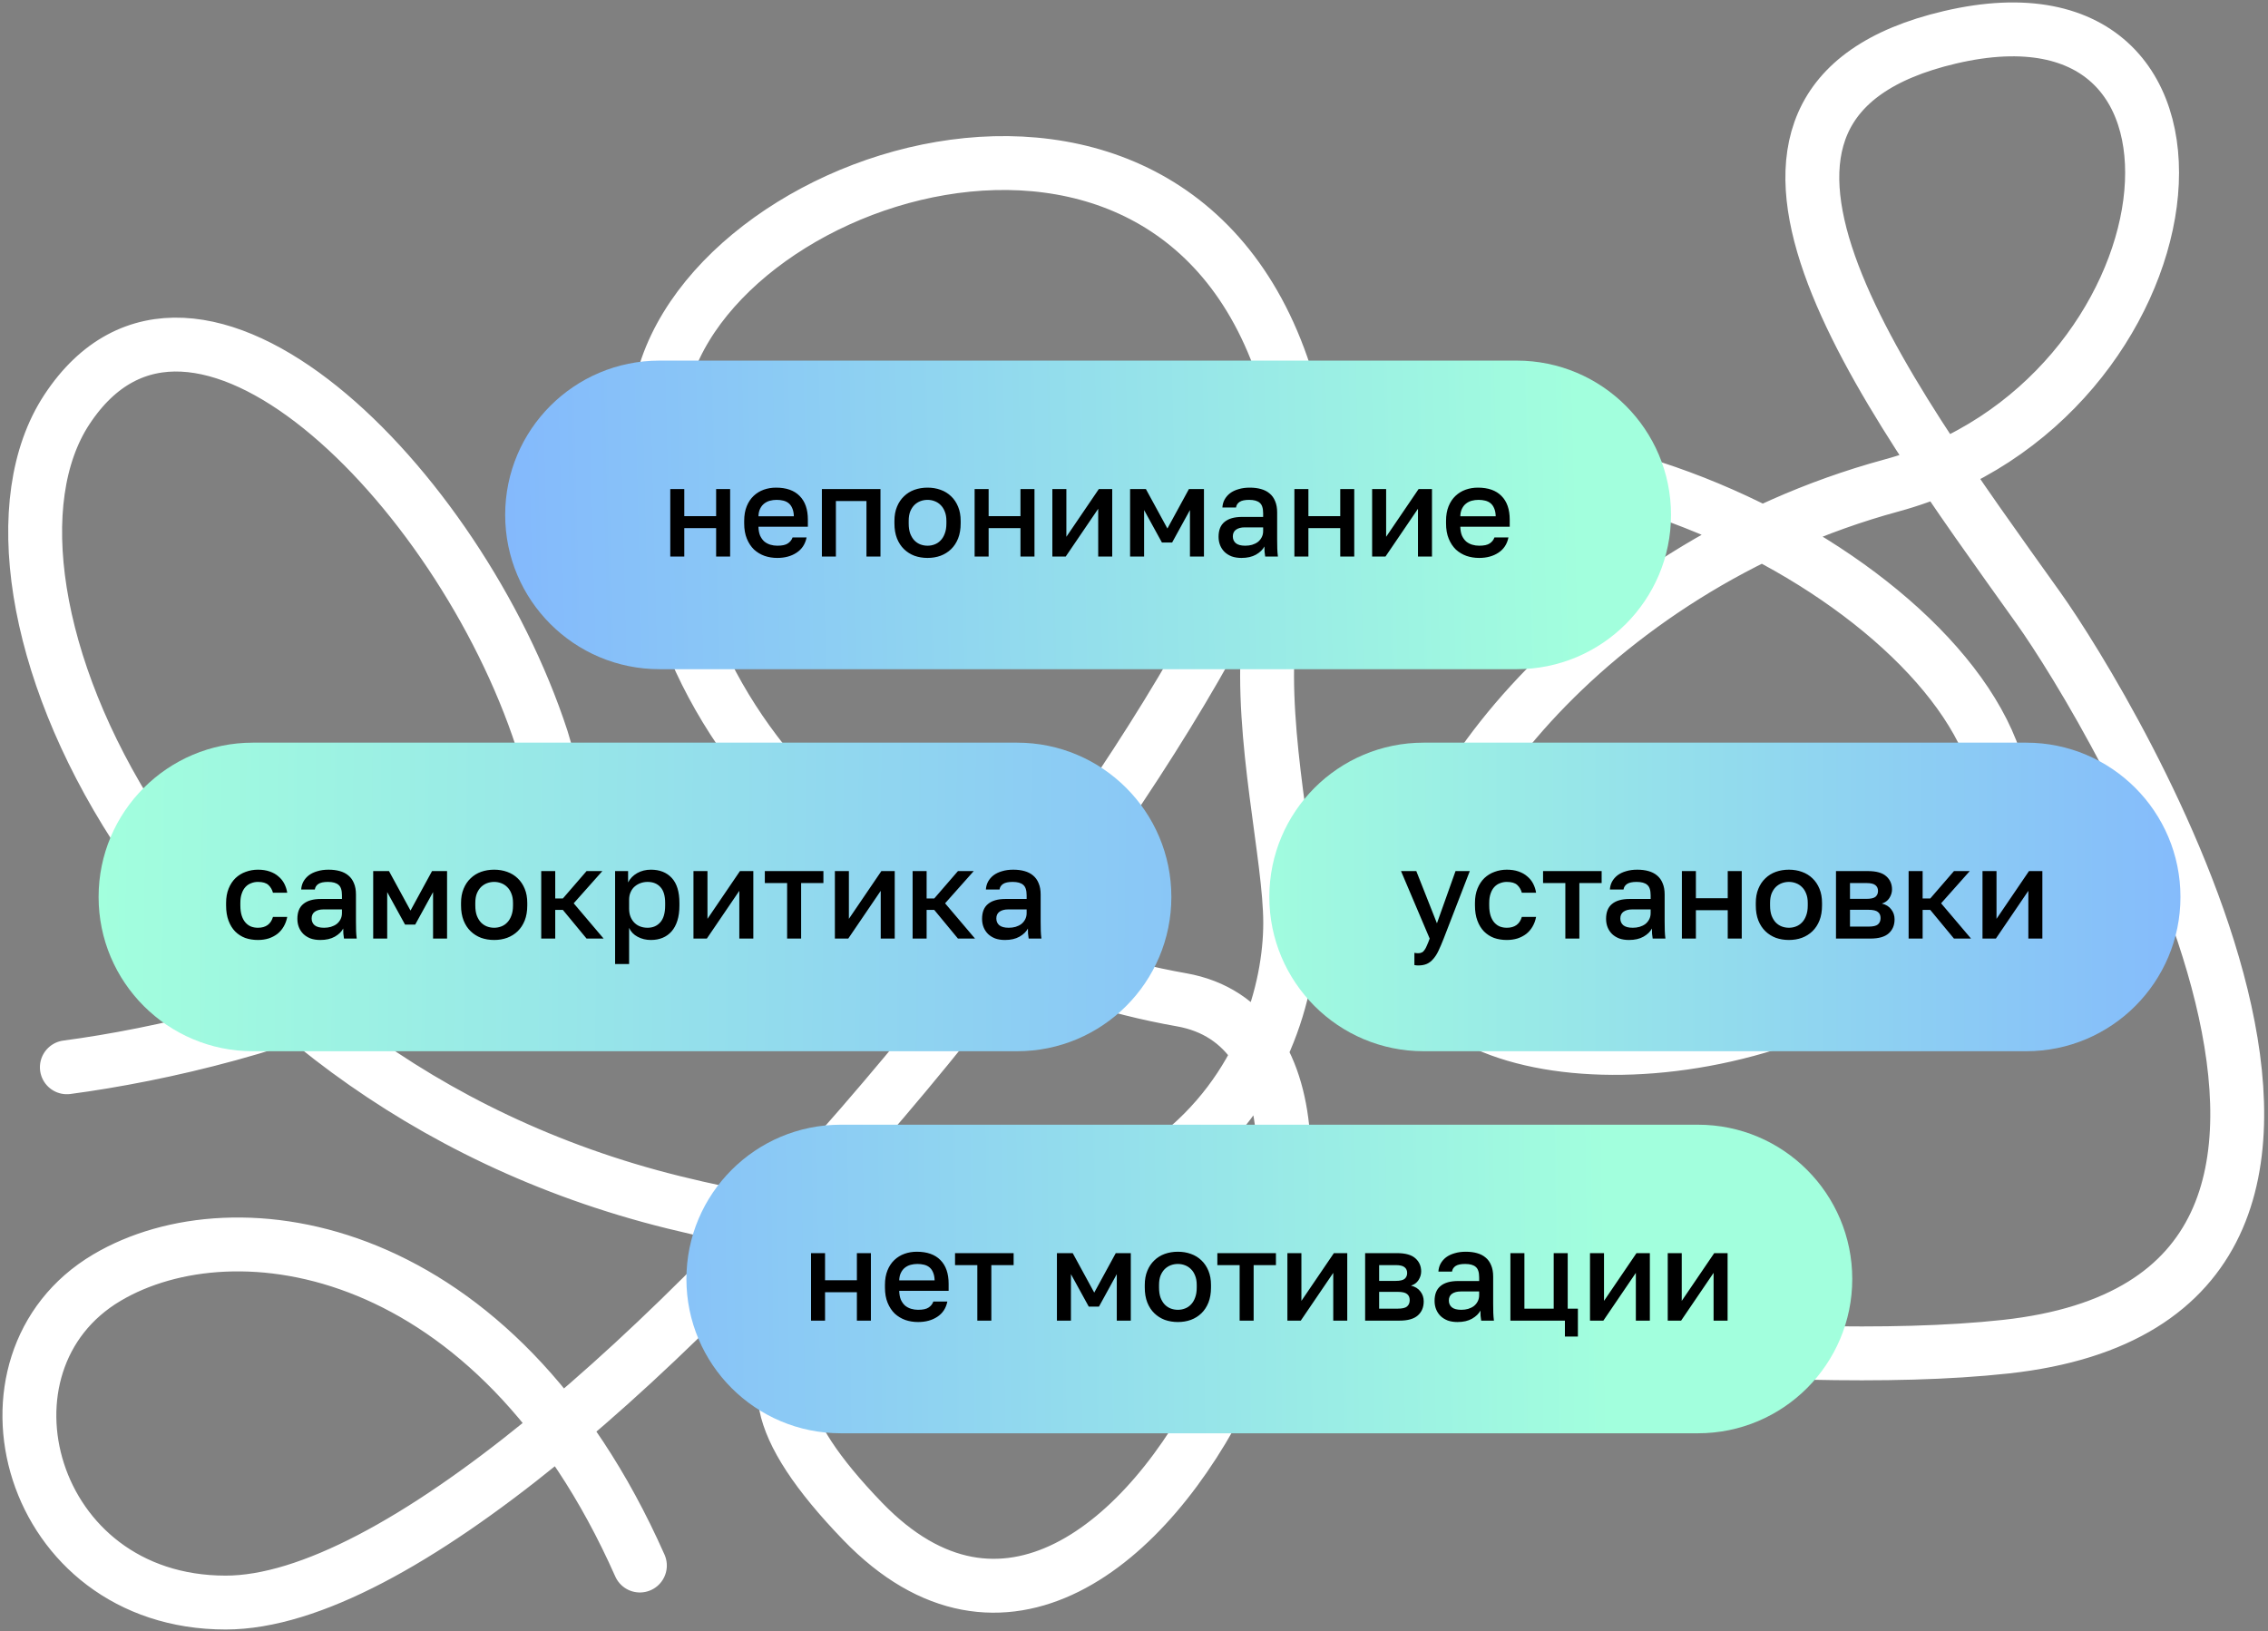
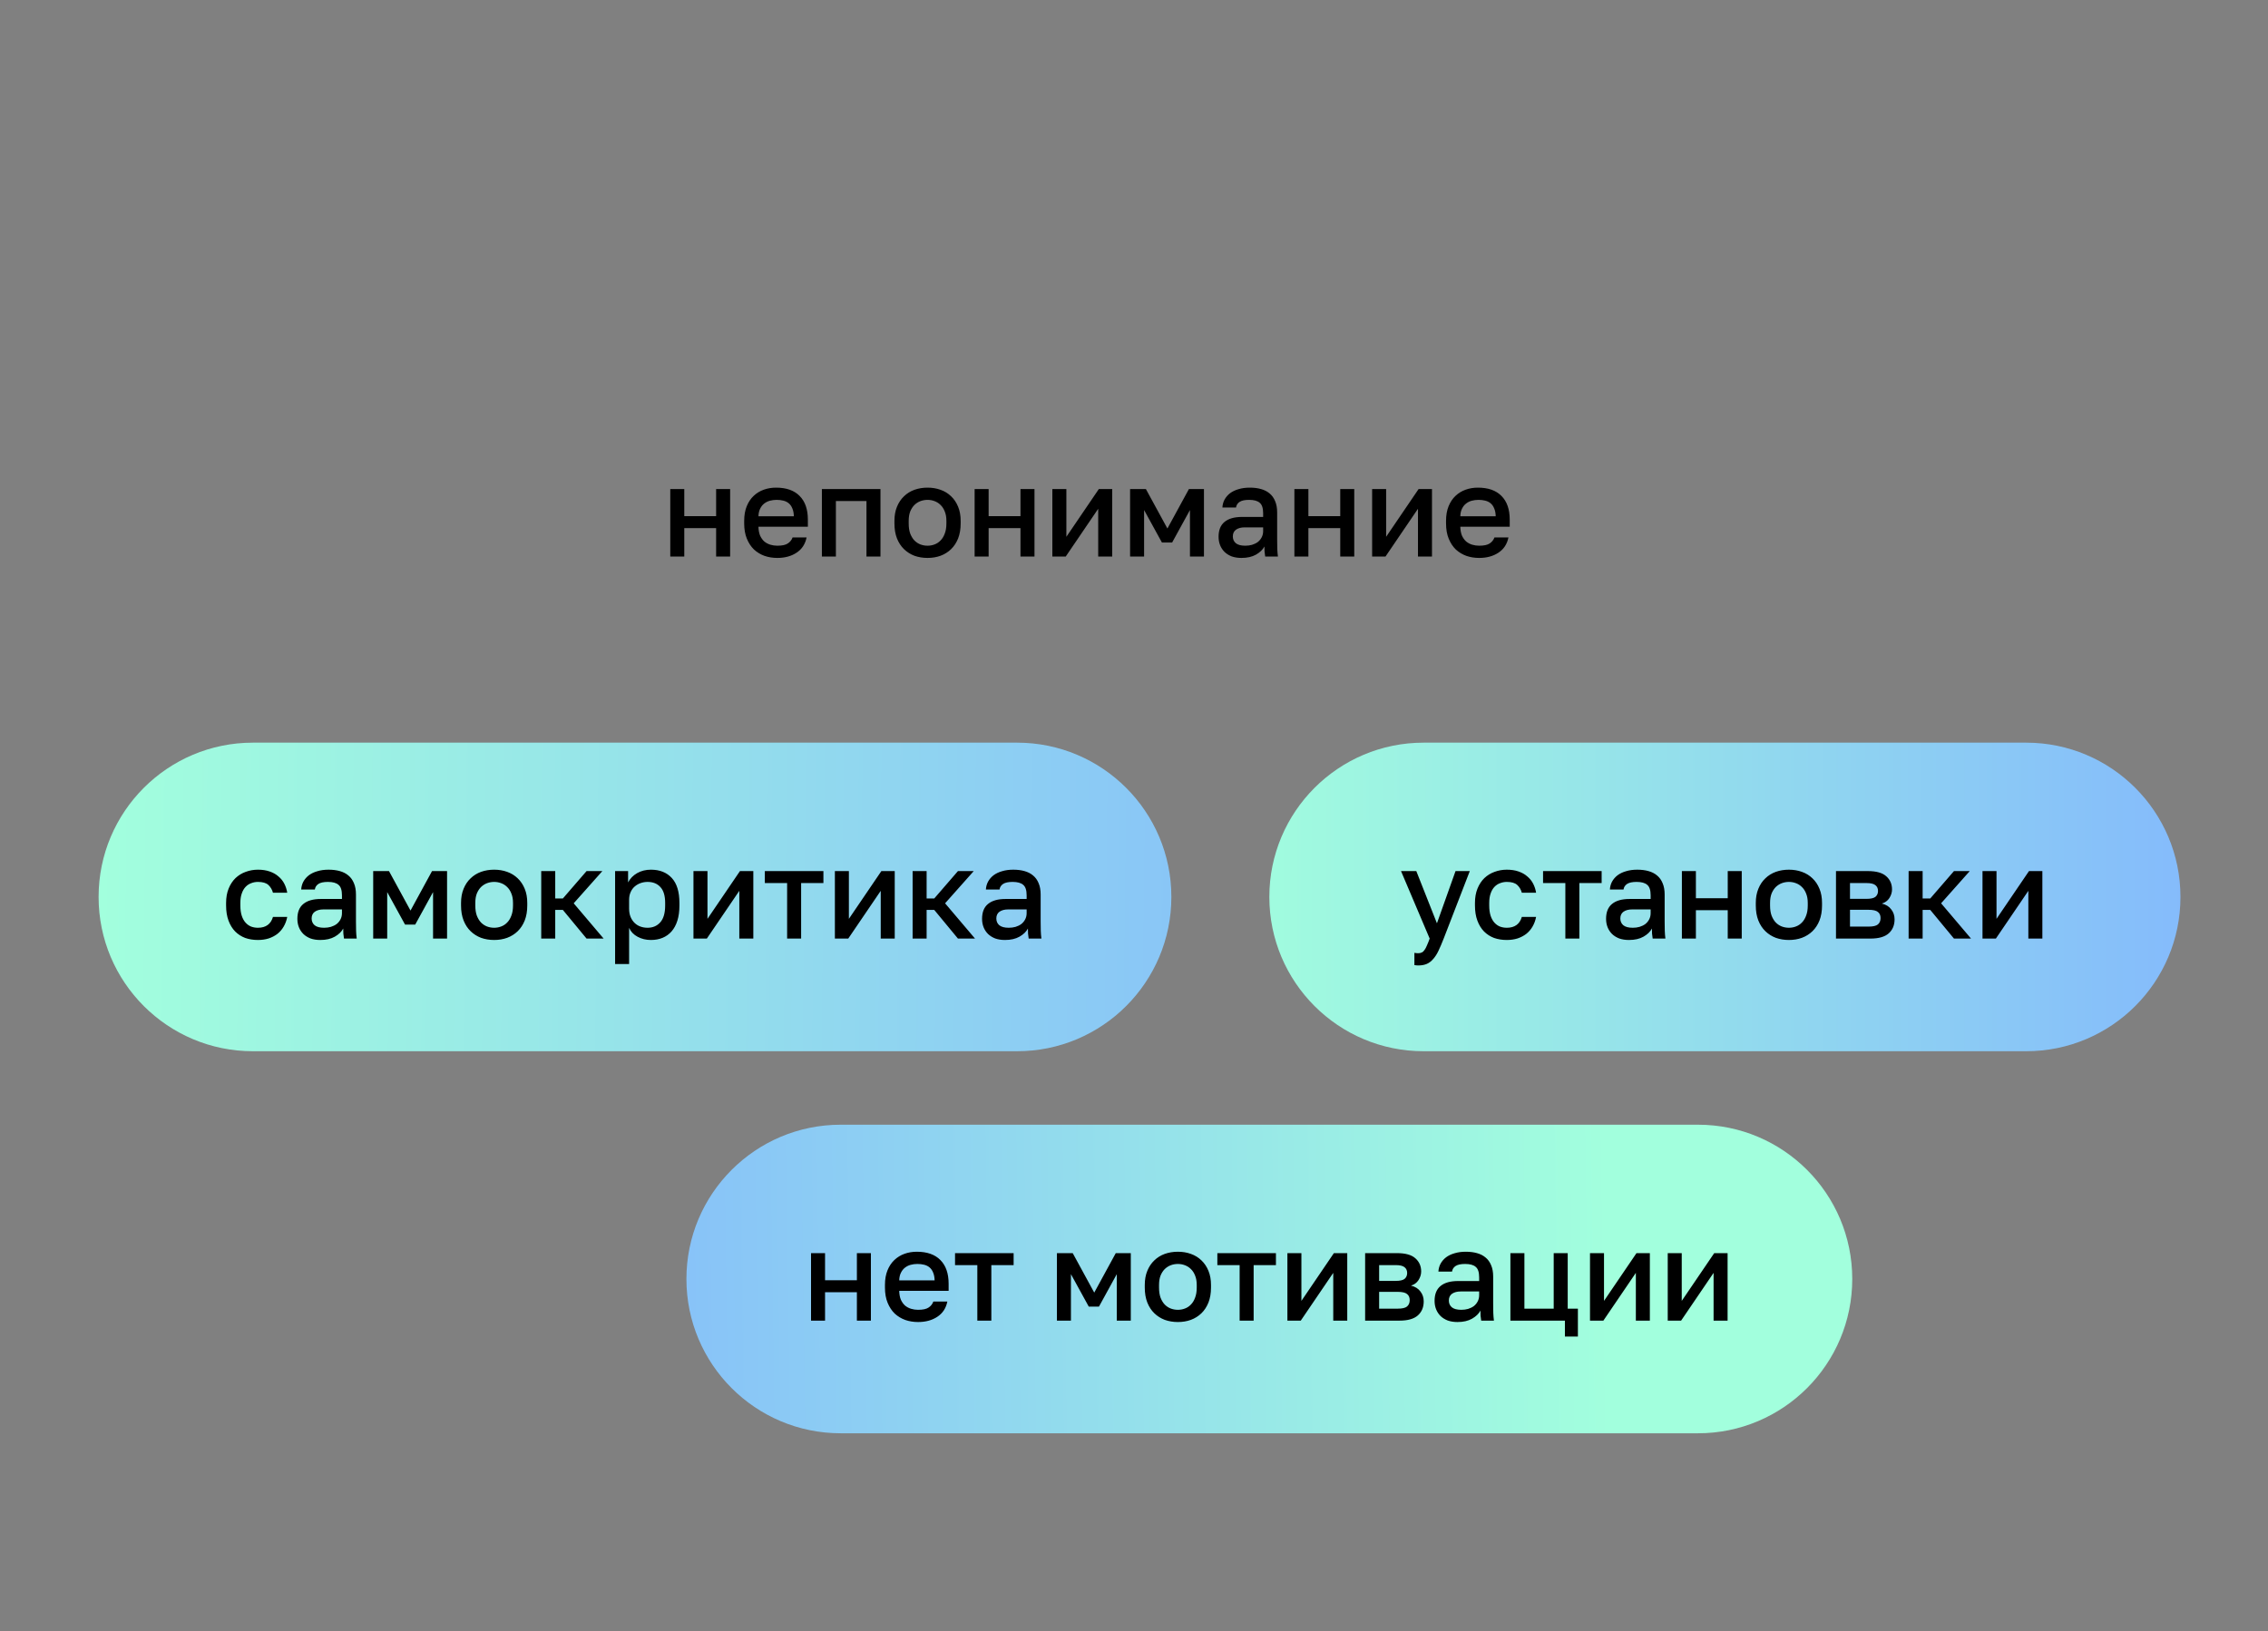
<svg xmlns="http://www.w3.org/2000/svg" width="463" height="333" viewBox="0 0 463 333" fill="none">
  <rect x="0" y="0" width="463" height="333" fill="#808080" stroke="none" />
  <g clip-path="url(#clip0_10499_112)">
-     <path d="M13.648 217.899C51.62 212.878 124.176 192.453 110.623 150.918C93.682 99 39.298 44.623 13.648 83.617C-10.596 120.473 33.803 219.822 137.496 245.46C241.189 271.099 263.388 215.656 263.388 188.415C263.388 161.174 238.852 91.95 301.652 93.232C364.452 94.513 437.183 153.803 398.043 188.415C358.902 223.027 294.934 219.822 289.676 194.504C284.419 169.186 323.621 116.108 386.128 99.122C448.636 82.137 460.427 -7.047 398.043 7.622C340.628 21.123 383.95 79.002 416.128 124.122C430.655 144.491 503.489 264.689 409.435 274.945C315.38 285.2 99.921 231.719 176.129 310.624C232.629 369.124 295.81 213.733 241.189 204.118C186.567 194.504 128.305 151.753 134.283 83.617C138.415 36.506 241.189 0.624 263.388 80.124C274.993 121.683 114.751 327.183 46.07 327.183C5.629 327.183 -7.372 278.124 21.827 260.844C48.04 245.33 101.129 253.124 130.629 319.624" stroke="white" stroke-width="11" stroke-linecap="round" />
    <path d="M413.628 151.623H290.628C273.231 151.623 259.128 165.726 259.128 183.123C259.128 200.52 273.231 214.623 290.628 214.623H413.628C431.025 214.623 445.128 200.52 445.128 183.123C445.128 165.726 431.025 151.623 413.628 151.623Z" fill="url(#paint0_linear_10499_112)" />
    <path d="M207.628 151.623H51.628C34.231 151.623 20.128 165.726 20.128 183.123C20.128 200.52 34.231 214.623 51.628 214.623H207.628C225.025 214.623 239.128 200.52 239.128 183.123C239.128 165.726 225.025 151.623 207.628 151.623Z" fill="url(#paint1_linear_10499_112)" />
    <path d="M346.628 229.623H171.628C154.231 229.623 140.128 243.726 140.128 261.123C140.128 278.52 154.231 292.623 171.628 292.623H346.628C364.025 292.623 378.128 278.52 378.128 261.123C378.128 243.726 364.025 229.623 346.628 229.623Z" fill="url(#paint2_linear_10499_112)" />
-     <path d="M309.628 73.623H134.628C117.231 73.623 103.128 87.726 103.128 105.123C103.128 122.52 117.231 136.623 134.628 136.623H309.628C327.025 136.623 341.128 122.52 341.128 105.123C341.128 87.726 327.025 73.623 309.628 73.623Z" fill="url(#paint3_linear_10499_112)" />
    <path d="M289.521 197.109C289.261 197.109 289.001 197.083 288.741 197.031V194.535C289.001 194.587 289.261 194.613 289.521 194.613C289.815 194.613 290.058 194.561 290.249 194.457C290.457 194.37 290.639 194.206 290.795 193.963C290.968 193.738 291.133 193.434 291.289 193.053C291.462 192.672 291.653 192.195 291.861 191.623L286.011 177.843H289.131L293.343 188.503L297.139 177.843H300.051L294.721 191.623C294.339 192.594 293.984 193.426 293.655 194.119C293.325 194.812 292.961 195.376 292.563 195.809C292.181 196.26 291.748 196.589 291.263 196.797C290.777 197.005 290.197 197.109 289.521 197.109ZM307.605 191.909C306.669 191.909 305.802 191.77 305.005 191.493C304.225 191.198 303.54 190.756 302.951 190.167C302.379 189.578 301.928 188.841 301.599 187.957C301.27 187.073 301.105 186.042 301.105 184.863V184.343C301.105 183.234 301.278 182.254 301.625 181.405C301.972 180.556 302.44 179.845 303.029 179.273C303.636 178.701 304.329 178.276 305.109 177.999C305.906 177.704 306.738 177.557 307.605 177.557C308.506 177.557 309.304 177.678 309.997 177.921C310.708 178.164 311.306 178.502 311.791 178.935C312.294 179.351 312.692 179.845 312.987 180.417C313.282 180.989 313.481 181.604 313.585 182.263H310.673C310.5 181.622 310.188 181.093 309.737 180.677C309.286 180.261 308.576 180.053 307.605 180.053C307.12 180.053 306.66 180.14 306.227 180.313C305.794 180.469 305.412 180.72 305.083 181.067C304.754 181.414 304.494 181.864 304.303 182.419C304.112 182.956 304.017 183.598 304.017 184.343V184.863C304.017 185.678 304.112 186.38 304.303 186.969C304.494 187.541 304.754 188.009 305.083 188.373C305.412 188.737 305.794 189.006 306.227 189.179C306.66 189.335 307.12 189.413 307.605 189.413C309.217 189.413 310.24 188.676 310.673 187.203H313.585C313.446 187.931 313.204 188.59 312.857 189.179C312.528 189.751 312.103 190.245 311.583 190.661C311.063 191.06 310.465 191.372 309.789 191.597C309.113 191.805 308.385 191.909 307.605 191.909ZM319.557 180.287H315.007V177.843H326.967V180.287H322.417V191.623H319.557V180.287ZM332.55 191.909C331.804 191.909 331.137 191.805 330.548 191.597C329.976 191.372 329.49 191.068 329.092 190.687C328.693 190.288 328.39 189.829 328.182 189.309C327.974 188.789 327.87 188.217 327.87 187.593C327.87 186.224 328.277 185.21 329.092 184.551C329.906 183.875 331.102 183.537 332.68 183.537H336.97V182.783C336.97 181.743 336.736 181.032 336.268 180.651C335.817 180.252 335.098 180.053 334.11 180.053C333.226 180.053 332.576 180.192 332.16 180.469C331.744 180.746 331.501 181.128 331.432 181.613H328.65C328.684 181.024 328.832 180.486 329.092 180.001C329.369 179.498 329.742 179.065 330.21 178.701C330.695 178.337 331.276 178.06 331.952 177.869C332.628 177.661 333.39 177.557 334.24 177.557C335.089 177.557 335.852 177.652 336.528 177.843C337.221 178.034 337.81 178.337 338.296 178.753C338.781 179.152 339.154 179.672 339.414 180.313C339.691 180.954 339.83 181.726 339.83 182.627V188.113C339.83 188.841 339.838 189.482 339.856 190.037C339.873 190.574 339.916 191.103 339.986 191.623H337.386C337.334 191.224 337.29 190.886 337.256 190.609C337.238 190.332 337.23 189.985 337.23 189.569C336.9 190.21 336.328 190.765 335.514 191.233C334.716 191.684 333.728 191.909 332.55 191.909ZM333.33 189.413C333.815 189.413 334.274 189.352 334.708 189.231C335.158 189.092 335.548 188.902 335.878 188.659C336.207 188.399 336.467 188.087 336.658 187.723C336.866 187.342 336.97 186.908 336.97 186.423V185.669H333.2C332.472 185.669 331.882 185.825 331.432 186.137C330.998 186.449 330.782 186.908 330.782 187.515C330.782 188.087 330.981 188.546 331.38 188.893C331.796 189.24 332.446 189.413 333.33 189.413ZM343.348 177.843H346.208V183.381H352.708V177.843H355.568V191.623H352.708V185.825H346.208V191.623H343.348V177.843ZM365.197 191.909C364.244 191.909 363.351 191.762 362.519 191.467C361.704 191.155 360.994 190.704 360.387 190.115C359.78 189.526 359.304 188.798 358.957 187.931C358.61 187.047 358.437 186.024 358.437 184.863V184.343C358.437 183.251 358.61 182.289 358.957 181.457C359.304 180.608 359.78 179.897 360.387 179.325C360.994 178.736 361.704 178.294 362.519 177.999C363.351 177.704 364.244 177.557 365.197 177.557C366.15 177.557 367.034 177.704 367.849 177.999C368.681 178.294 369.4 178.736 370.007 179.325C370.614 179.897 371.09 180.608 371.437 181.457C371.784 182.289 371.957 183.251 371.957 184.343V184.863C371.957 186.024 371.784 187.047 371.437 187.931C371.09 188.798 370.614 189.526 370.007 190.115C369.4 190.704 368.681 191.155 367.849 191.467C367.034 191.762 366.15 191.909 365.197 191.909ZM365.197 189.413C365.7 189.413 366.176 189.326 366.627 189.153C367.095 188.98 367.502 188.711 367.849 188.347C368.213 187.983 368.499 187.515 368.707 186.943C368.932 186.371 369.045 185.678 369.045 184.863V184.343C369.045 183.598 368.932 182.956 368.707 182.419C368.499 181.882 368.213 181.44 367.849 181.093C367.502 180.746 367.095 180.486 366.627 180.313C366.176 180.14 365.7 180.053 365.197 180.053C364.694 180.053 364.209 180.14 363.741 180.313C363.29 180.486 362.883 180.746 362.519 181.093C362.172 181.44 361.886 181.882 361.661 182.419C361.453 182.956 361.349 183.598 361.349 184.343V184.863C361.349 185.678 361.453 186.371 361.661 186.943C361.886 187.515 362.172 187.983 362.519 188.347C362.883 188.711 363.29 188.98 363.741 189.153C364.209 189.326 364.694 189.413 365.197 189.413ZM374.807 177.843H381.307C383.04 177.843 384.297 178.198 385.077 178.909C385.857 179.602 386.247 180.495 386.247 181.587C386.247 182.194 386.065 182.783 385.701 183.355C385.337 183.91 384.825 184.282 384.167 184.473C385.016 184.681 385.657 185.08 386.091 185.669C386.541 186.241 386.767 186.917 386.767 187.697C386.767 188.893 386.368 189.846 385.571 190.557C384.773 191.268 383.525 191.623 381.827 191.623H374.807V177.843ZM381.437 189.179C382.373 189.179 383.014 189.032 383.361 188.737C383.725 188.425 383.907 187.992 383.907 187.437C383.907 186.882 383.725 186.466 383.361 186.189C383.014 185.894 382.373 185.747 381.437 185.747H377.667V189.179H381.437ZM381.047 183.511C381.913 183.511 382.52 183.372 382.867 183.095C383.213 182.8 383.387 182.402 383.387 181.899C383.387 181.396 383.213 181.006 382.867 180.729C382.52 180.434 381.913 180.287 381.047 180.287H377.667V183.511H381.047ZM389.635 177.843H392.495V183.433H394.055L398.891 177.843H402.115L396.265 184.421L402.375 191.623H398.891L394.055 185.773H392.495V191.623H389.635V177.843ZM404.717 177.843H407.577V187.593L414.207 177.843H416.937V191.623H414.077V181.873L407.447 191.623H404.717V177.843Z" fill="black" />
    <path d="M52.656 191.909C51.72 191.909 50.853 191.77 50.056 191.493C49.276 191.198 48.591 190.756 48.002 190.167C47.43 189.578 46.979 188.841 46.65 187.957C46.32 187.073 46.156 186.042 46.156 184.863V184.343C46.156 183.234 46.329 182.254 46.676 181.405C47.022 180.556 47.49 179.845 48.08 179.273C48.686 178.701 49.38 178.276 50.16 177.999C50.957 177.704 51.789 177.557 52.656 177.557C53.557 177.557 54.354 177.678 55.048 177.921C55.758 178.164 56.356 178.502 56.842 178.935C57.344 179.351 57.743 179.845 58.038 180.417C58.332 180.989 58.532 181.604 58.636 182.263H55.724C55.55 181.622 55.238 181.093 54.788 180.677C54.337 180.261 53.626 180.053 52.656 180.053C52.17 180.053 51.711 180.14 51.278 180.313C50.844 180.469 50.463 180.72 50.134 181.067C49.804 181.414 49.544 181.864 49.354 182.419C49.163 182.956 49.068 183.598 49.068 184.343V184.863C49.068 185.678 49.163 186.38 49.354 186.969C49.544 187.541 49.804 188.009 50.134 188.373C50.463 188.737 50.844 189.006 51.278 189.179C51.711 189.335 52.17 189.413 52.656 189.413C54.268 189.413 55.29 188.676 55.724 187.203H58.636C58.497 187.931 58.254 188.59 57.908 189.179C57.578 189.751 57.154 190.245 56.634 190.661C56.114 191.06 55.516 191.372 54.84 191.597C54.164 191.805 53.436 191.909 52.656 191.909ZM65.388 191.909C64.642 191.909 63.975 191.805 63.386 191.597C62.814 191.372 62.328 191.068 61.93 190.687C61.531 190.288 61.228 189.829 61.02 189.309C60.812 188.789 60.708 188.217 60.708 187.593C60.708 186.224 61.115 185.21 61.93 184.551C62.744 183.875 63.94 183.537 65.518 183.537H69.808V182.783C69.808 181.743 69.574 181.032 69.106 180.651C68.655 180.252 67.936 180.053 66.948 180.053C66.064 180.053 65.414 180.192 64.998 180.469C64.582 180.746 64.339 181.128 64.27 181.613H61.488C61.522 181.024 61.67 180.486 61.93 180.001C62.207 179.498 62.58 179.065 63.048 178.701C63.533 178.337 64.114 178.06 64.79 177.869C65.466 177.661 66.228 177.557 67.078 177.557C67.927 177.557 68.69 177.652 69.366 177.843C70.059 178.034 70.648 178.337 71.134 178.753C71.619 179.152 71.992 179.672 72.252 180.313C72.529 180.954 72.668 181.726 72.668 182.627V188.113C72.668 188.841 72.676 189.482 72.694 190.037C72.711 190.574 72.754 191.103 72.824 191.623H70.224C70.172 191.224 70.128 190.886 70.094 190.609C70.076 190.332 70.068 189.985 70.068 189.569C69.738 190.21 69.166 190.765 68.352 191.233C67.554 191.684 66.566 191.909 65.388 191.909ZM66.168 189.413C66.653 189.413 67.112 189.352 67.546 189.231C67.996 189.092 68.386 188.902 68.716 188.659C69.045 188.399 69.305 188.087 69.496 187.723C69.704 187.342 69.808 186.908 69.808 186.423V185.669H66.038C65.31 185.669 64.72 185.825 64.27 186.137C63.836 186.449 63.62 186.908 63.62 187.515C63.62 188.087 63.819 188.546 64.218 188.893C64.634 189.24 65.284 189.413 66.168 189.413ZM76.186 177.843H79.41L83.804 185.903L88.198 177.843H91.266V191.623H88.406V182.133L84.766 188.763H82.686L79.046 182.133V191.623H76.186V177.843ZM100.879 191.909C99.925 191.909 99.033 191.762 98.201 191.467C97.386 191.155 96.675 190.704 96.069 190.115C95.462 189.526 94.985 188.798 94.639 187.931C94.292 187.047 94.119 186.024 94.119 184.863V184.343C94.119 183.251 94.292 182.289 94.639 181.457C94.985 180.608 95.462 179.897 96.069 179.325C96.675 178.736 97.386 178.294 98.201 177.999C99.033 177.704 99.925 177.557 100.879 177.557C101.832 177.557 102.716 177.704 103.531 177.999C104.363 178.294 105.082 178.736 105.689 179.325C106.295 179.897 106.772 180.608 107.119 181.457C107.465 182.289 107.639 183.251 107.639 184.343V184.863C107.639 186.024 107.465 187.047 107.119 187.931C106.772 188.798 106.295 189.526 105.689 190.115C105.082 190.704 104.363 191.155 103.531 191.467C102.716 191.762 101.832 191.909 100.879 191.909ZM100.879 189.413C101.381 189.413 101.858 189.326 102.309 189.153C102.777 188.98 103.184 188.711 103.531 188.347C103.895 187.983 104.181 187.515 104.389 186.943C104.614 186.371 104.727 185.678 104.727 184.863V184.343C104.727 183.598 104.614 182.956 104.389 182.419C104.181 181.882 103.895 181.44 103.531 181.093C103.184 180.746 102.777 180.486 102.309 180.313C101.858 180.14 101.381 180.053 100.879 180.053C100.376 180.053 99.891 180.14 99.423 180.313C98.972 180.486 98.565 180.746 98.201 181.093C97.854 181.44 97.568 181.882 97.343 182.419C97.135 182.956 97.031 183.598 97.031 184.343V184.863C97.031 185.678 97.135 186.371 97.343 186.943C97.568 187.515 97.854 187.983 98.201 188.347C98.565 188.711 98.972 188.98 99.423 189.153C99.891 189.326 100.376 189.413 100.879 189.413ZM110.488 177.843H113.348V183.433H114.908L119.744 177.843H122.968L117.118 184.421L123.228 191.623H119.744L114.908 185.773H113.348V191.623H110.488V177.843ZM125.57 177.843H128.222V180.157C128.638 179.36 129.254 178.727 130.068 178.259C130.9 177.791 131.836 177.557 132.876 177.557C134.679 177.557 136.1 178.12 137.14 179.247C138.18 180.374 138.7 182.072 138.7 184.343V184.863C138.7 186.042 138.562 187.073 138.284 187.957C138.007 188.841 137.608 189.578 137.088 190.167C136.586 190.739 135.979 191.172 135.268 191.467C134.558 191.762 133.76 191.909 132.876 191.909C131.888 191.909 130.987 191.692 130.172 191.259C129.358 190.826 128.777 190.219 128.43 189.439V196.823H125.57V177.843ZM132.2 189.413C133.275 189.413 134.142 189.04 134.8 188.295C135.459 187.55 135.788 186.406 135.788 184.863V184.343C135.788 182.887 135.468 181.812 134.826 181.119C134.185 180.408 133.31 180.053 132.2 180.053C131.715 180.053 131.247 180.131 130.796 180.287C130.346 180.443 129.938 180.677 129.574 180.989C129.228 181.284 128.95 181.665 128.742 182.133C128.534 182.584 128.43 183.104 128.43 183.693V185.513C128.43 186.172 128.534 186.744 128.742 187.229C128.95 187.714 129.228 188.122 129.574 188.451C129.921 188.78 130.32 189.023 130.77 189.179C131.221 189.335 131.698 189.413 132.2 189.413ZM141.567 177.843H144.427V187.593L151.057 177.843H153.787V191.623H150.927V181.873L144.297 191.623H141.567V177.843ZM160.686 180.287H156.136V177.843H168.096V180.287H163.546V191.623H160.686V180.287ZM170.436 177.843H173.296V187.593L179.926 177.843H182.656V191.623H179.796V181.873L173.166 191.623H170.436V177.843ZM186.305 177.843H189.165V183.433H190.725L195.561 177.843H198.785L192.935 184.421L199.045 191.623H195.561L190.725 185.773H189.165V191.623H186.305V177.843ZM205.163 191.909C204.418 191.909 203.75 191.805 203.161 191.597C202.589 191.372 202.104 191.068 201.705 190.687C201.306 190.288 201.003 189.829 200.795 189.309C200.587 188.789 200.483 188.217 200.483 187.593C200.483 186.224 200.89 185.21 201.705 184.551C202.52 183.875 203.716 183.537 205.293 183.537H209.583V182.783C209.583 181.743 209.349 181.032 208.881 180.651C208.43 180.252 207.711 180.053 206.723 180.053C205.839 180.053 205.189 180.192 204.773 180.469C204.357 180.746 204.114 181.128 204.045 181.613H201.263C201.298 181.024 201.445 180.486 201.705 180.001C201.982 179.498 202.355 179.065 202.823 178.701C203.308 178.337 203.889 178.06 204.565 177.869C205.241 177.661 206.004 177.557 206.853 177.557C207.702 177.557 208.465 177.652 209.141 177.843C209.834 178.034 210.424 178.337 210.909 178.753C211.394 179.152 211.767 179.672 212.027 180.313C212.304 180.954 212.443 181.726 212.443 182.627V188.113C212.443 188.841 212.452 189.482 212.469 190.037C212.486 190.574 212.53 191.103 212.599 191.623H209.999C209.947 191.224 209.904 190.886 209.869 190.609C209.852 190.332 209.843 189.985 209.843 189.569C209.514 190.21 208.942 190.765 208.127 191.233C207.33 191.684 206.342 191.909 205.163 191.909ZM205.943 189.413C206.428 189.413 206.888 189.352 207.321 189.231C207.772 189.092 208.162 188.902 208.491 188.659C208.82 188.399 209.08 188.087 209.271 187.723C209.479 187.342 209.583 186.908 209.583 186.423V185.669H205.813C205.085 185.669 204.496 185.825 204.045 186.137C203.612 186.449 203.395 186.908 203.395 187.515C203.395 188.087 203.594 188.546 203.993 188.893C204.409 189.24 205.059 189.413 205.943 189.413Z" fill="black" />
    <path d="M165.569 255.843H168.429V261.381H174.929V255.843H177.789V269.623H174.929V263.825H168.429V269.623H165.569V255.843ZM187.418 269.909C186.499 269.909 185.632 269.77 184.818 269.493C184.003 269.198 183.284 268.765 182.66 268.193C182.053 267.604 181.568 266.867 181.204 265.983C180.84 265.099 180.658 264.059 180.658 262.863V262.343C180.658 261.199 180.831 260.202 181.178 259.353C181.524 258.504 181.992 257.802 182.582 257.247C183.188 256.675 183.882 256.25 184.662 255.973C185.442 255.696 186.274 255.557 187.158 255.557C189.255 255.557 190.858 256.12 191.968 257.247C193.094 258.374 193.658 259.986 193.658 262.083V263.539H183.57C183.587 264.25 183.7 264.856 183.908 265.359C184.133 265.844 184.419 266.243 184.766 266.555C185.13 266.85 185.537 267.066 185.988 267.205C186.456 267.344 186.932 267.413 187.418 267.413C188.406 267.413 189.125 267.257 189.576 266.945C190.044 266.633 190.364 266.226 190.538 265.723H193.398C193.12 267.092 192.436 268.132 191.344 268.843C190.269 269.554 188.96 269.909 187.418 269.909ZM187.288 258.053C186.802 258.053 186.334 258.114 185.884 258.235C185.45 258.356 185.06 258.556 184.714 258.833C184.384 259.093 184.116 259.44 183.908 259.873C183.7 260.289 183.587 260.8 183.57 261.407H190.798C190.78 260.766 190.676 260.228 190.486 259.795C190.312 259.362 190.07 259.015 189.758 258.755C189.446 258.495 189.073 258.313 188.64 258.209C188.224 258.105 187.773 258.053 187.288 258.053ZM199.516 258.287H194.966V255.843H206.926V258.287H202.376V269.623H199.516V258.287ZM215.766 255.843H218.99L223.384 263.903L227.778 255.843H230.846V269.623H227.986V260.133L224.346 266.763H222.266L218.626 260.133V269.623H215.766V255.843ZM240.459 269.909C239.505 269.909 238.613 269.762 237.781 269.467C236.966 269.155 236.255 268.704 235.649 268.115C235.042 267.526 234.565 266.798 234.219 265.931C233.872 265.047 233.699 264.024 233.699 262.863V262.343C233.699 261.251 233.872 260.289 234.219 259.457C234.565 258.608 235.042 257.897 235.649 257.325C236.255 256.736 236.966 256.294 237.781 255.999C238.613 255.704 239.505 255.557 240.459 255.557C241.412 255.557 242.296 255.704 243.111 255.999C243.943 256.294 244.662 256.736 245.269 257.325C245.875 257.897 246.352 258.608 246.699 259.457C247.045 260.289 247.219 261.251 247.219 262.343V262.863C247.219 264.024 247.045 265.047 246.699 265.931C246.352 266.798 245.875 267.526 245.269 268.115C244.662 268.704 243.943 269.155 243.111 269.467C242.296 269.762 241.412 269.909 240.459 269.909ZM240.459 267.413C240.961 267.413 241.438 267.326 241.889 267.153C242.357 266.98 242.764 266.711 243.111 266.347C243.475 265.983 243.761 265.515 243.969 264.943C244.194 264.371 244.307 263.678 244.307 262.863V262.343C244.307 261.598 244.194 260.956 243.969 260.419C243.761 259.882 243.475 259.44 243.111 259.093C242.764 258.746 242.357 258.486 241.889 258.313C241.438 258.14 240.961 258.053 240.459 258.053C239.956 258.053 239.471 258.14 239.003 258.313C238.552 258.486 238.145 258.746 237.781 259.093C237.434 259.44 237.148 259.882 236.923 260.419C236.715 260.956 236.611 261.598 236.611 262.343V262.863C236.611 263.678 236.715 264.371 236.923 264.943C237.148 265.515 237.434 265.983 237.781 266.347C238.145 266.711 238.552 266.98 239.003 267.153C239.471 267.326 239.956 267.413 240.459 267.413ZM253.065 258.287H248.515V255.843H260.475V258.287H255.925V269.623H253.065V258.287ZM262.815 255.843H265.675V265.593L272.305 255.843H275.035V269.623H272.175V259.873L265.545 269.623H262.815V255.843ZM278.684 255.843H285.184C286.917 255.843 288.174 256.198 288.954 256.909C289.734 257.602 290.124 258.495 290.124 259.587C290.124 260.194 289.942 260.783 289.578 261.355C289.214 261.91 288.702 262.282 288.044 262.473C288.893 262.681 289.534 263.08 289.968 263.669C290.418 264.241 290.644 264.917 290.644 265.697C290.644 266.893 290.245 267.846 289.448 268.557C288.65 269.268 287.402 269.623 285.704 269.623H278.684V255.843ZM285.314 267.179C286.25 267.179 286.891 267.032 287.238 266.737C287.602 266.425 287.784 265.992 287.784 265.437C287.784 264.882 287.602 264.466 287.238 264.189C286.891 263.894 286.25 263.747 285.314 263.747H281.544V267.179H285.314ZM284.924 261.511C285.79 261.511 286.397 261.372 286.744 261.095C287.09 260.8 287.264 260.402 287.264 259.899C287.264 259.396 287.09 259.006 286.744 258.729C286.397 258.434 285.79 258.287 284.924 258.287H281.544V261.511H284.924ZM297.542 269.909C296.797 269.909 296.129 269.805 295.54 269.597C294.968 269.372 294.483 269.068 294.084 268.687C293.685 268.288 293.382 267.829 293.174 267.309C292.966 266.789 292.862 266.217 292.862 265.593C292.862 264.224 293.269 263.21 294.084 262.551C294.899 261.875 296.095 261.537 297.672 261.537H301.962V260.783C301.962 259.743 301.728 259.032 301.26 258.651C300.809 258.252 300.09 258.053 299.102 258.053C298.218 258.053 297.568 258.192 297.152 258.469C296.736 258.746 296.493 259.128 296.424 259.613H293.642C293.677 259.024 293.824 258.486 294.084 258.001C294.361 257.498 294.734 257.065 295.202 256.701C295.687 256.337 296.268 256.06 296.944 255.869C297.62 255.661 298.383 255.557 299.232 255.557C300.081 255.557 300.844 255.652 301.52 255.843C302.213 256.034 302.803 256.337 303.288 256.753C303.773 257.152 304.146 257.672 304.406 258.313C304.683 258.954 304.822 259.726 304.822 260.627V266.113C304.822 266.841 304.831 267.482 304.848 268.037C304.865 268.574 304.909 269.103 304.978 269.623H302.378C302.326 269.224 302.283 268.886 302.248 268.609C302.231 268.332 302.222 267.985 302.222 267.569C301.893 268.21 301.321 268.765 300.506 269.233C299.709 269.684 298.721 269.909 297.542 269.909ZM298.322 267.413C298.807 267.413 299.267 267.352 299.7 267.231C300.151 267.092 300.541 266.902 300.87 266.659C301.199 266.399 301.459 266.087 301.65 265.723C301.858 265.342 301.962 264.908 301.962 264.423V263.669H298.192C297.464 263.669 296.875 263.825 296.424 264.137C295.991 264.449 295.774 264.908 295.774 265.515C295.774 266.087 295.973 266.546 296.372 266.893C296.788 267.24 297.438 267.413 298.322 267.413ZM319.468 269.623H308.34V255.843H311.2V267.179H317.18V255.843H320.04V267.179H322.12V272.873H319.468V269.623ZM324.59 255.843H327.45V265.593L334.08 255.843H336.81V269.623H333.95V259.873L327.32 269.623H324.59V255.843ZM340.459 255.843H343.319V265.593L349.949 255.843H352.679V269.623H349.819V259.873L343.189 269.623H340.459V255.843Z" fill="black" />
    <path d="M136.833 99.843H139.693V105.381H146.193V99.843H149.053V113.623H146.193V107.825H139.693V113.623H136.833V99.843ZM158.682 113.909C157.764 113.909 156.897 113.77 156.082 113.493C155.268 113.198 154.548 112.765 153.924 112.193C153.318 111.604 152.832 110.867 152.468 109.983C152.104 109.099 151.922 108.059 151.922 106.863V106.343C151.922 105.199 152.096 104.202 152.442 103.353C152.789 102.504 153.257 101.802 153.846 101.247C154.453 100.675 155.146 100.25 155.926 99.973C156.706 99.696 157.538 99.557 158.422 99.557C160.52 99.557 162.123 100.12 163.232 101.247C164.359 102.374 164.922 103.986 164.922 106.083V107.539H154.834C154.852 108.25 154.964 108.856 155.172 109.359C155.398 109.844 155.684 110.243 156.03 110.555C156.394 110.85 156.802 111.066 157.252 111.205C157.72 111.344 158.197 111.413 158.682 111.413C159.67 111.413 160.39 111.257 160.84 110.945C161.308 110.633 161.629 110.226 161.802 109.723H164.662C164.385 111.092 163.7 112.132 162.608 112.843C161.534 113.554 160.225 113.909 158.682 113.909ZM158.552 102.053C158.067 102.053 157.599 102.114 157.148 102.235C156.715 102.356 156.325 102.556 155.978 102.833C155.649 103.093 155.38 103.44 155.172 103.873C154.964 104.289 154.852 104.8 154.834 105.407H162.062C162.045 104.766 161.941 104.228 161.75 103.795C161.577 103.362 161.334 103.015 161.022 102.755C160.71 102.495 160.338 102.313 159.904 102.209C159.488 102.105 159.038 102.053 158.552 102.053ZM167.784 99.843H179.744V113.623H176.884V102.287H170.644V113.623H167.784V99.843ZM189.354 113.909C188.401 113.909 187.508 113.762 186.676 113.467C185.862 113.155 185.151 112.704 184.544 112.115C183.938 111.526 183.461 110.798 183.114 109.931C182.768 109.047 182.594 108.024 182.594 106.863V106.343C182.594 105.251 182.768 104.289 183.114 103.457C183.461 102.608 183.938 101.897 184.544 101.325C185.151 100.736 185.862 100.294 186.676 99.999C187.508 99.704 188.401 99.557 189.354 99.557C190.308 99.557 191.192 99.704 192.006 99.999C192.838 100.294 193.558 100.736 194.164 101.325C194.771 101.897 195.248 102.608 195.594 103.457C195.941 104.289 196.114 105.251 196.114 106.343V106.863C196.114 108.024 195.941 109.047 195.594 109.931C195.248 110.798 194.771 111.526 194.164 112.115C193.558 112.704 192.838 113.155 192.006 113.467C191.192 113.762 190.308 113.909 189.354 113.909ZM189.354 111.413C189.857 111.413 190.334 111.326 190.784 111.153C191.252 110.98 191.66 110.711 192.006 110.347C192.37 109.983 192.656 109.515 192.864 108.943C193.09 108.371 193.202 107.678 193.202 106.863V106.343C193.202 105.598 193.09 104.956 192.864 104.419C192.656 103.882 192.37 103.44 192.006 103.093C191.66 102.746 191.252 102.486 190.784 102.313C190.334 102.14 189.857 102.053 189.354 102.053C188.852 102.053 188.366 102.14 187.898 102.313C187.448 102.486 187.04 102.746 186.676 103.093C186.33 103.44 186.044 103.882 185.818 104.419C185.61 104.956 185.506 105.598 185.506 106.343V106.863C185.506 107.678 185.61 108.371 185.818 108.943C186.044 109.515 186.33 109.983 186.676 110.347C187.04 110.711 187.448 110.98 187.898 111.153C188.366 111.326 188.852 111.413 189.354 111.413ZM198.964 99.843H201.824V105.381H208.324V99.843H211.184V113.623H208.324V107.825H201.824V113.623H198.964V99.843ZM214.833 99.843H217.693V109.593L224.323 99.843H227.053V113.623H224.193V103.873L217.563 113.623H214.833V99.843ZM230.702 99.843H233.926L238.32 107.903L242.714 99.843H245.782V113.623H242.922V104.133L239.282 110.763H237.202L233.562 104.133V113.623H230.702V99.843ZM253.445 113.909C252.7 113.909 252.033 113.805 251.443 113.597C250.871 113.372 250.386 113.068 249.987 112.687C249.589 112.288 249.285 111.829 249.077 111.309C248.869 110.789 248.765 110.217 248.765 109.593C248.765 108.224 249.173 107.21 249.987 106.551C250.802 105.875 251.998 105.537 253.575 105.537H257.865V104.783C257.865 103.743 257.631 103.032 257.163 102.651C256.713 102.252 255.993 102.053 255.005 102.053C254.121 102.053 253.471 102.192 253.055 102.469C252.639 102.746 252.397 103.128 252.327 103.613H249.545C249.58 103.024 249.727 102.486 249.987 102.001C250.265 101.498 250.637 101.065 251.105 100.701C251.591 100.337 252.171 100.06 252.847 99.869C253.523 99.661 254.286 99.557 255.135 99.557C255.985 99.557 256.747 99.652 257.423 99.843C258.117 100.034 258.706 100.337 259.191 100.753C259.677 101.152 260.049 101.672 260.309 102.313C260.587 102.954 260.725 103.726 260.725 104.627V110.113C260.725 110.841 260.734 111.482 260.751 112.037C260.769 112.574 260.812 113.103 260.881 113.623H258.281C258.229 113.224 258.186 112.886 258.151 112.609C258.134 112.332 258.125 111.985 258.125 111.569C257.796 112.21 257.224 112.765 256.409 113.233C255.612 113.684 254.624 113.909 253.445 113.909ZM254.225 111.413C254.711 111.413 255.17 111.352 255.603 111.231C256.054 111.092 256.444 110.902 256.773 110.659C257.103 110.399 257.363 110.087 257.553 109.723C257.761 109.342 257.865 108.908 257.865 108.423V107.669H254.095C253.367 107.669 252.778 107.825 252.327 108.137C251.894 108.449 251.677 108.908 251.677 109.515C251.677 110.087 251.877 110.546 252.275 110.893C252.691 111.24 253.341 111.413 254.225 111.413ZM264.243 99.843H267.103V105.381H273.603V99.843H276.463V113.623H273.603V107.825H267.103V113.623H264.243V99.843ZM280.112 99.843H282.972V109.593L289.602 99.843H292.332V113.623H289.472V103.873L282.842 113.623H280.112V99.843ZM301.962 113.909C301.043 113.909 300.176 113.77 299.362 113.493C298.547 113.198 297.828 112.765 297.204 112.193C296.597 111.604 296.112 110.867 295.748 109.983C295.384 109.099 295.202 108.059 295.202 106.863V106.343C295.202 105.199 295.375 104.202 295.722 103.353C296.068 102.504 296.536 101.802 297.126 101.247C297.732 100.675 298.426 100.25 299.206 99.973C299.986 99.696 300.818 99.557 301.702 99.557C303.799 99.557 305.402 100.12 306.512 101.247C307.638 102.374 308.202 103.986 308.202 106.083V107.539H298.114C298.131 108.25 298.244 108.856 298.452 109.359C298.677 109.844 298.963 110.243 299.31 110.555C299.674 110.85 300.081 111.066 300.532 111.205C301 111.344 301.476 111.413 301.962 111.413C302.95 111.413 303.669 111.257 304.12 110.945C304.588 110.633 304.908 110.226 305.082 109.723H307.942C307.664 111.092 306.98 112.132 305.888 112.843C304.813 113.554 303.504 113.909 301.962 113.909ZM301.832 102.053C301.346 102.053 300.878 102.114 300.428 102.235C299.994 102.356 299.604 102.556 299.258 102.833C298.928 103.093 298.66 103.44 298.452 103.873C298.244 104.289 298.131 104.8 298.114 105.407H305.342C305.324 104.766 305.22 104.228 305.03 103.795C304.856 103.362 304.614 103.015 304.302 102.755C303.99 102.495 303.617 102.313 303.184 102.209C302.768 102.105 302.317 102.053 301.832 102.053Z" fill="black" />
  </g>
  <defs>
    <linearGradient id="paint0_linear_10499_112" x1="249" y1="183" x2="469" y2="183" gradientUnits="userSpaceOnUse">
      <stop stop-color="#A2FFDD" />
      <stop offset="1" stop-color="#81B3FF" />
    </linearGradient>
    <linearGradient id="paint1_linear_10499_112" x1="20" y1="172" x2="312.5" y2="175.5" gradientUnits="userSpaceOnUse">
      <stop stop-color="#A2FFDD" />
      <stop offset="1" stop-color="#81B3FF" />
    </linearGradient>
    <linearGradient id="paint2_linear_10499_112" x1="328.5" y1="242.5" x2="90" y2="246" gradientUnits="userSpaceOnUse">
      <stop stop-color="#A2FFDD" />
      <stop offset="1" stop-color="#81B3FF" />
    </linearGradient>
    <linearGradient id="paint3_linear_10499_112" x1="323" y1="105" x2="85" y2="111" gradientUnits="userSpaceOnUse">
      <stop stop-color="#A2FFDD" />
      <stop offset="1" stop-color="#81B3FF" />
    </linearGradient>
    <clipPath id="clip0_10499_112">
      <rect width="463" height="333" fill="white" />
    </clipPath>
  </defs>
</svg>